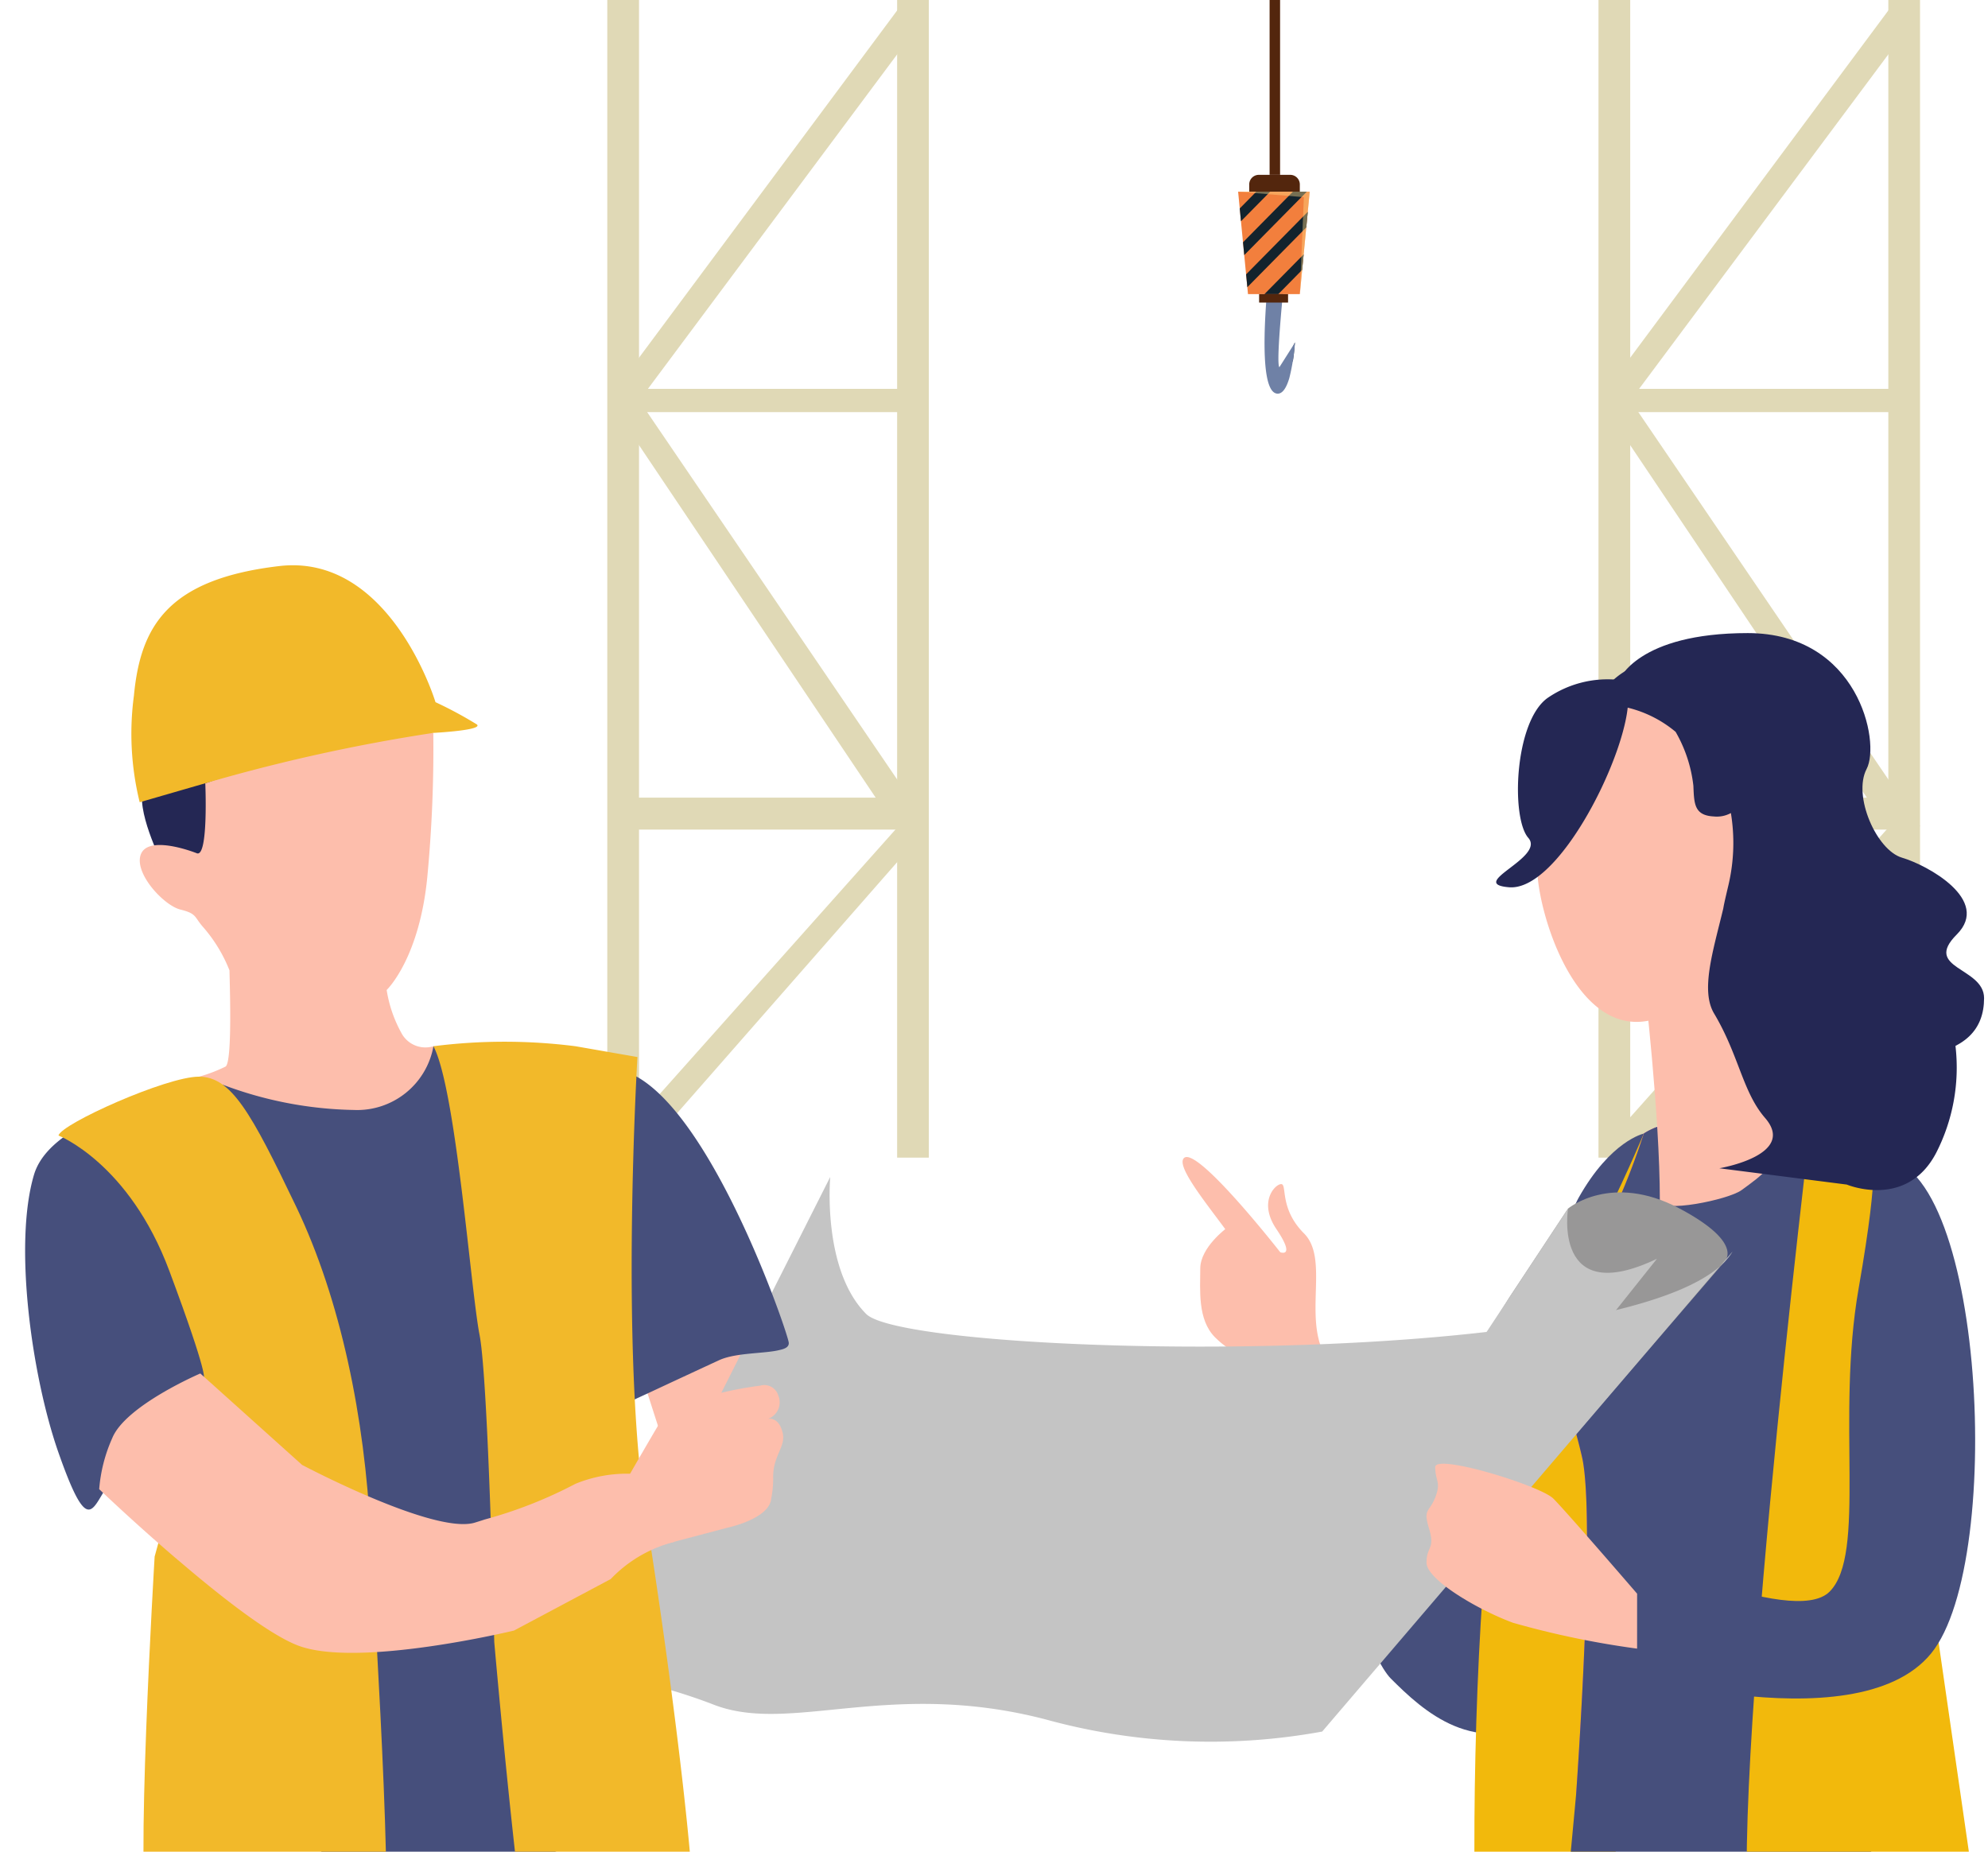
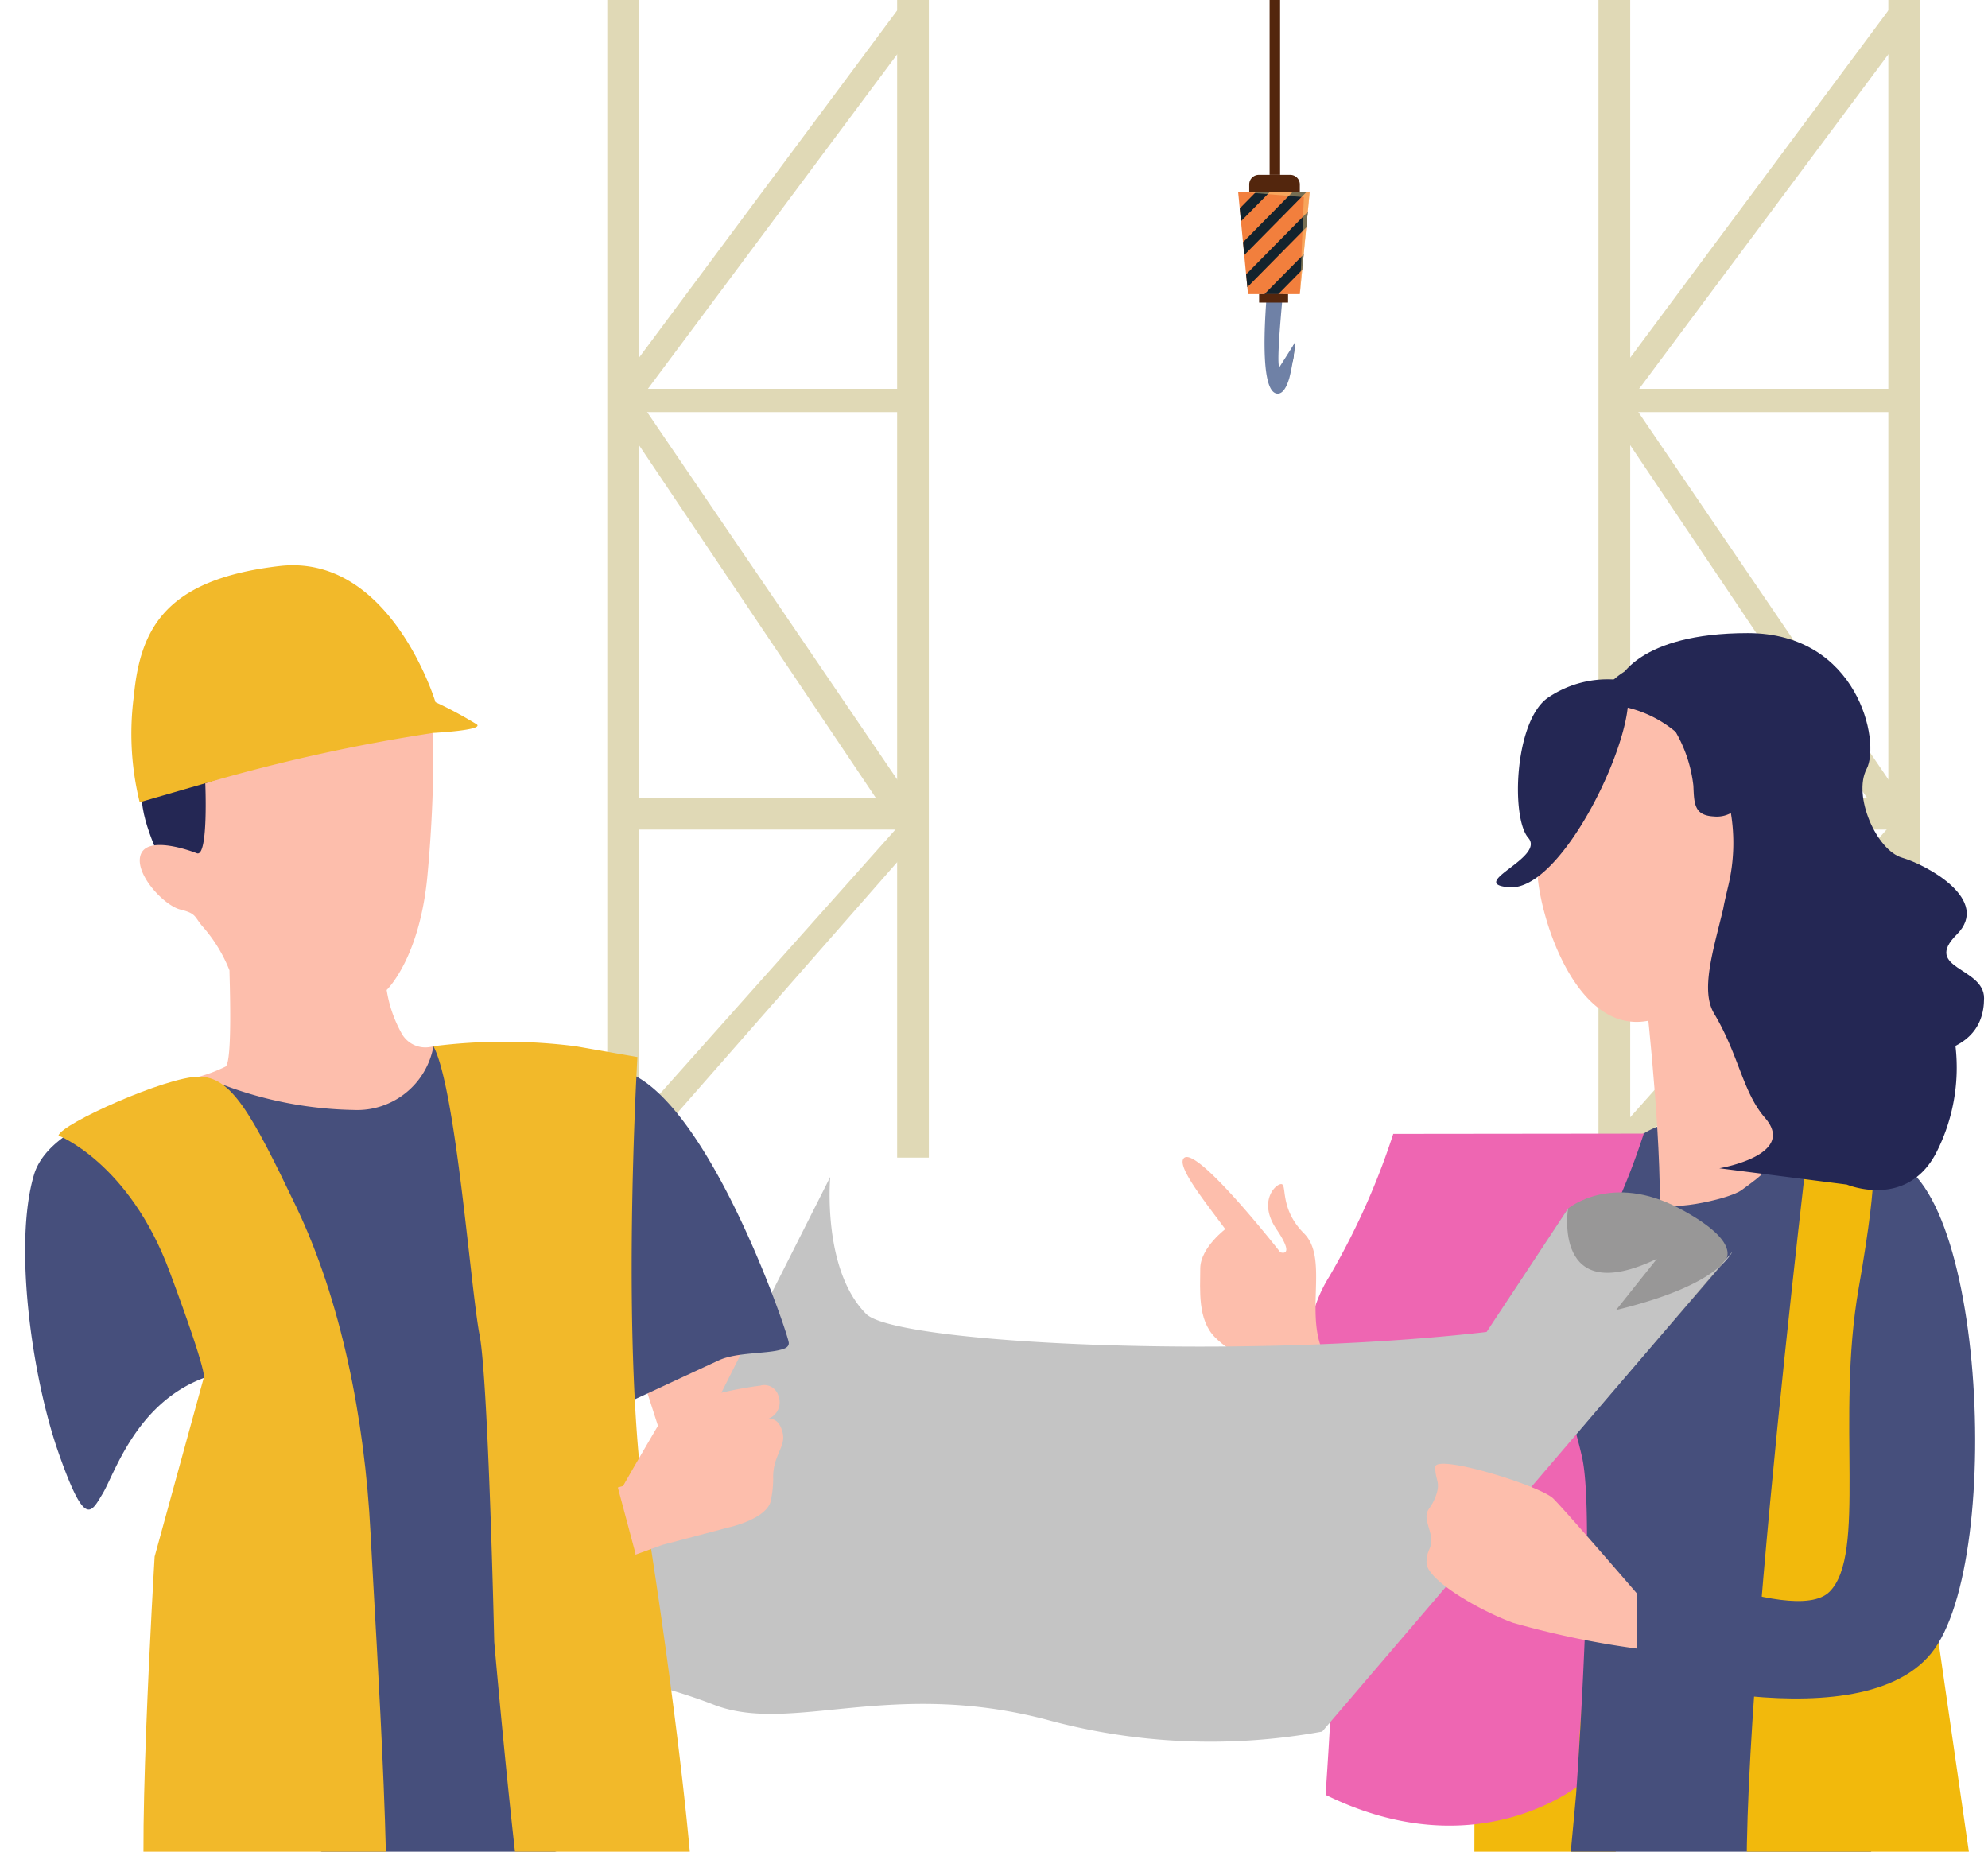
<svg xmlns="http://www.w3.org/2000/svg" width="117" height="108.979" viewBox="0 0 117 108.979">
  <defs>
    <clipPath id="clip-path">
      <rect id="Rectangle_12556" data-name="Rectangle 12556" width="46.99" height="48.34" fill="none" />
    </clipPath>
    <clipPath id="clip-path-3">
      <rect id="Rectangle_12554" data-name="Rectangle 12554" width="4.213" height="6.029" fill="none" />
    </clipPath>
    <clipPath id="clip-path-4">
      <rect id="Rectangle_12562" data-name="Rectangle 12562" width="117" height="81" transform="translate(869 2440)" fill="#fff" stroke="#707070" stroke-width="1" />
    </clipPath>
  </defs>
  <g id="Group_57975" data-name="Group 57975" transform="translate(-870 -2405.021)">
    <g id="Group_57974" data-name="Group 57974" transform="translate(17.396)">
      <g id="Group_57970" data-name="Group 57970" transform="translate(903.431 2405.021)">
        <g id="Group_57969" data-name="Group 57969" clip-path="url(#clip-path)">
          <g id="Group_57968" data-name="Group 57968">
            <g id="Group_57967" data-name="Group 57967" clip-path="url(#clip-path)">
              <path id="Path_354659" data-name="Path 354659" d="M128.693,103.457s-.191.442-.4.843l.279.3c.1-.617.123-1.148.123-1.148" transform="translate(-103.312 -83.313)" fill="#384153" />
              <path id="Path_354660" data-name="Path 354660" d="M122.053,87.9c-.236-.236.33-5.555.332-5.585h-.968c-.01.465-.794,7.142.54,7.142.311,0,.529-.405.681-.919a12.065,12.065,0,0,0,.33-2.08" transform="translate(-97.584 -66.289)" fill="#6f81a6" stroke="rgba(0,0,0,0)" stroke-width="1" />
              <path id="Path_354661" data-name="Path 354661" d="M116.831,63.973h-3.051l-.581-6.029h4.213Z" transform="translate(-91.159 -46.662)" fill="#f27f3d" />
              <path id="Path_354662" data-name="Path 354662" d="M114.66,57.945l-.973.986.073.754,1.716-1.74Z" transform="translate(-91.552 -46.663)" fill="#13232d" />
              <path id="Path_354663" data-name="Path 354663" d="M117.609,57.945l-2.936,2.978.073.754,3.68-3.731Z" transform="translate(-92.345 -46.663)" fill="#13232d" />
              <path id="Path_354664" data-name="Path 354664" d="M119.237,64.031l-3.63,3.681.073.754,3.469-3.517Z" transform="translate(-93.097 -51.564)" fill="#13232d" />
              <path id="Path_354665" data-name="Path 354665" d="M123.465,76.888l-2.308,2.34h.816l1.4-1.423Z" transform="translate(-97.567 -61.918)" fill="#13232d" />
              <rect id="Rectangle_12552" data-name="Rectangle 12552" width="1.704" height="0.496" transform="translate(23.276 17.311)" fill="#53260d" />
              <path id="Path_354666" data-name="Path 354666" d="M119.534,53.84h-2.978v-.427a.566.566,0,0,1,.566-.566h1.846a.566.566,0,0,1,.566.566Z" transform="translate(-93.862 -42.557)" fill="#53260d" />
              <rect id="Rectangle_12553" data-name="Rectangle 12553" width="0.617" height="10.29" transform="translate(23.893 0)" fill="#53260d" />
              <g id="Group_57966" data-name="Group 57966" transform="translate(22.041 11.282)" opacity="0.42" style="mix-blend-mode: screen;isolation: isolate">
                <g id="Group_57965" data-name="Group 57965">
                  <g id="Group_57964" data-name="Group 57964" clip-path="url(#clip-path-3)">
                    <path id="Path_354667" data-name="Path 354667" d="M113.2,57.945h4.213l-.581,6.029.236-5.708Z" transform="translate(-113.199 -57.945)" fill="#ffda88" />
                  </g>
                </g>
              </g>
            </g>
          </g>
        </g>
      </g>
      <g id="Group_57971" data-name="Group 57971" transform="translate(888.345 2405.021)">
        <rect id="Rectangle_12557" data-name="Rectangle 12557" width="1.867" height="68.131" transform="translate(0 0)" fill="#e0d9b6" />
        <rect id="Rectangle_12558" data-name="Rectangle 12558" width="1.866" height="68.131" transform="translate(17.058 0)" fill="#e0d9b6" />
        <rect id="Rectangle_12559" data-name="Rectangle 12559" width="17.058" height="1.37" transform="translate(0.933 22.885)" fill="#e0d9b6" />
        <rect id="Rectangle_12560" data-name="Rectangle 12560" width="17.058" height="1.881" transform="translate(0.933 46.944)" fill="#e0d9b6" />
        <path id="Path_354668" data-name="Path 354668" d="M9.16,42.525,26.124,67.79,9.466,86.481l1.154,1.028L28.034,67.644,10.99,42.6,27.72,20.149l-1.239-.924Z" transform="translate(-9.11 -19.03)" fill="#e0d9b6" />
      </g>
      <g id="Group_57972" data-name="Group 57972" transform="translate(946.68 2405.021)">
        <rect id="Rectangle_12557-2" data-name="Rectangle 12557" width="1.867" height="68.131" transform="translate(0 0)" fill="#e0d9b6" />
        <rect id="Rectangle_12558-2" data-name="Rectangle 12558" width="1.866" height="68.131" transform="translate(17.058 0)" fill="#e0d9b6" />
        <rect id="Rectangle_12559-2" data-name="Rectangle 12559" width="17.058" height="1.37" transform="translate(0.933 22.885)" fill="#e0d9b6" />
        <rect id="Rectangle_12560-2" data-name="Rectangle 12560" width="17.058" height="1.881" transform="translate(0.933 46.944)" fill="#e0d9b6" />
        <path id="Path_354668-2" data-name="Path 354668" d="M9.16,42.525,26.124,67.79,9.466,86.481l1.154,1.028L28.034,67.644,10.99,42.6,27.72,20.149l-1.239-.924Z" transform="translate(-9.11 -19.03)" fill="#e0d9b6" />
      </g>
    </g>
    <g id="Mask_Group_12" data-name="Mask Group 12" transform="translate(1 -7)" clip-path="url(#clip-path-4)">
      <g id="Group_57973" data-name="Group 57973">
        <path id="Path_354669" data-name="Path 354669" d="M51.86,65.461c-1.831,3.266-4.75,23.585-5.733,23.585-.607,0-3.747-4.791-6.253-8.989-1.56.538-2.75,1.761-4.326,1.965,1.9,4.966,4.224,10.687,5.26,11.722,1.891,1.892,4.993,4.791,9.28,2.27s5.068-14.777,5.068-14.777L55.7,61.675s-1.945.407-3.84,3.786" transform="translate(910.042 2417.062)" fill="#464f7c" />
        <path id="Path_354670" data-name="Path 354670" d="M108.505,89.074c.416-1.663,1.893-27.446.328-27.736s-.328,27.736-.328,27.736" transform="translate(872.171 2417.239)" fill="#591914" />
        <path id="Path_354671" data-name="Path 354671" d="M66.836,61.675S63.4,69.958,59.861,74.639s-3.715,43.676-1.711,43.676,6.536-1.627,6.536-1.627Z" transform="translate(898.906 2417.062)" fill="#f2b90c" />
-         <path id="Path_354677" data-name="Path 354677" d="M72.318,60.412s3.361-2.586,14.745-.017c.31.07.593,12.423.593,12.423s-5.281,20.675-4.277,25.834c0,0-6.037,5.095-15.045.66,0,0,1.171-16.236.352-19.852s-2.454-6.9-.134-10.649a42.527,42.527,0,0,0,3.766-8.4" transform="translate(893.424 2418.324)" fill="#ee66b2" />
+         <path id="Path_354677" data-name="Path 354677" d="M72.318,60.412c.31.07.593,12.423.593,12.423s-5.281,20.675-4.277,25.834c0,0-6.037,5.095-15.045.66,0,0,1.171-16.236.352-19.852s-2.454-6.9-.134-10.649a42.527,42.527,0,0,0,3.766-8.4" transform="translate(893.424 2418.324)" fill="#ee66b2" />
        <path id="Path_354678" data-name="Path 354678" d="M58.979,124.047c.956-4.64,2.772-24.735,2.772-24.735s1.171-16.236.352-19.852-2.454-6.9-.133-10.649a42.572,42.572,0,0,0,3.766-8.4S69.1,57.826,80.48,60.4c.31.07.593,12.422.593,12.422S75.792,93.493,76.8,98.653c0,0,6.041,9.871,7.423,15.3s.382,47.628.382,47.628c-5.868,2.047-29.843,0-29.843,0s3.267-32.889,4.222-37.529" transform="translate(900.007 2418.324)" fill="#464f7c" />
        <path id="Path_354681" data-name="Path 354681" d="M94.252,59.258s-5.411,44.5-3.374,49.308,6.758,13.985,15.132,11.491L99.7,76.423l-.076-16.17Z" transform="translate(881.377 2418.324)" fill="#f2b90c" />
        <path id="Path_354684" data-name="Path 354684" d="M74.708,2.756S75.782,0,82.277,0,90.1,6.413,89.272,7.995s.583,4.784,2.082,5.223,5.251,2.492,3.223,4.52,1.607,1.915,1.607,3.747-1.112,3.037-3.664,3.365S74.708,2.756,74.708,2.756" transform="translate(889.585 2449.281)" fill="#242754" />
        <path id="Path_354685" data-name="Path 354685" d="M77.776,39.273s.929,7.837.929,12.934c0,.776,4.024-.045,4.806-.614,1.245-.907,2.135-1.513,2.352-3.224C86.008,47.224,82.677,36,82.677,36Z" transform="translate(887.982 2430.473)" fill="#fdbeac" />
        <path id="Path_354687" data-name="Path 354687" d="M69.867,8.721a5.775,5.775,0,0,0-2.595,2.951c-.738,2.031.415,4.581.1,6.334s1.883,10.616,6.8,9.279,5.667-7.744,5.92-9.168-1.1-6.665-3.611-8.194-6.616-1.2-6.616-1.2" transform="translate(892.132 2444.741)" fill="#fdbeac" />
        <path id="Path_354698" data-name="Path 354698" d="M66.792,5.73A6.244,6.244,0,0,0,62.566,6.8c-1.944,1.417-2.145,7.054-1.122,8.223s-3.652,2.7-1.132,2.909c3.573.294,8.679-11.615,6.481-12.2" transform="translate(897.5 2446.308)" fill="#242754" />
        <path id="Path_354700" data-name="Path 354700" d="M28.9,75.418c-.832-2.27.388-5.291-1-6.678s-1.026-2.752-1.29-2.888-1.492.922-.333,2.637.227,1.362.227,1.362-4.919-6.294-5.671-5.542,4.183,5.788,3.6,6.368-1.513-1.462-1.513-1.462l-.5,4.388,2.491,1.916s1.272,3.59,2.84,7.694c1.576-.2,2.766-1.427,4.326-1.964a54.476,54.476,0,0,1-3.176-5.83" transform="translate(917.844 2415.87)" fill="#fdbeac" />
        <path id="Path_354701" data-name="Path 354701" d="M24.627,73.307s4.993,4.085,4.464,5.3-3.56-2.794-4.123-2.231,2.648,2.168,2.42,3.165-3.114-1.463-3.114-1.463,1.753,1.513,1.753,2.232-1.04.473-2.081-.567-.87-2.8-.87-4.047,1.551-2.383,1.551-2.383" transform="translate(916.563 2410.985)" fill="#fdbeac" />
        <path id="Path_354704" data-name="Path 354704" d="M88.154,64.736s.609-.041-.731,7.633S87.91,88,85.717,90.2,73.171,87.272,73.171,88s-1.1,6.578-1.1,6.578,15.105,4.752,19.612-.731,3.046-30.576-3.533-29.114" transform="translate(890.961 2415.495)" fill="#464f7c" />
        <path id="Path_354705" data-name="Path 354705" d="M76.437,7.57a6.953,6.953,0,0,0-3.4-1.534,7.454,7.454,0,0,0-.831,0c-.295.032-.475.086-.538.074a.757.757,0,0,1,.09-.224A4.476,4.476,0,0,1,76.2,3.379c.1,0,.2,0,.3,0a21.28,21.28,0,0,1,5.487.57A6.989,6.989,0,0,1,84.834,5.6a4.438,4.438,0,0,1,1.1,3.375c.053,2.366-.47,4.782.131,7.11a8.65,8.65,0,0,0,3.948,5.458,5.651,5.651,0,0,1,2.908,4.575,11,11,0,0,1-1.141,6.233c-1.746,3.347-5.262,1.869-5.262,1.869l-7.5-.959s4.592-.77,2.691-2.962c-1.325-1.527-1.533-3.684-3-6.146-.808-1.355-.067-3.656.54-6.179.046-.294.171-.808.311-1.408a10.825,10.825,0,0,0,.137-4.211,1.724,1.724,0,0,1-1.007.2c-1.16-.06-1.155-.759-1.2-1.807a8.172,8.172,0,0,0-1.05-3.179" transform="translate(891.171 2447.517)" fill="#242754" />
        <rect id="Rectangle_12561" data-name="Rectangle 12561" width="58.775" height="189.975" transform="translate(928.613 2449.281)" fill="none" />
        <path id="Path_354651" data-name="Path 354651" d="M0,63.162a24.02,24.02,0,0,1,3.752,1.293h.009c1.626.758,10.184,1.784,13.871.324s-2.153-14.388-2.153-14.388-.018-.009-.028-.009c-.86.231-2.6.148-3.6.61-.942.434-2.91,1.349-4.056,1.886L9.426,57.95a4.378,4.378,0,0,0-1.571.591c-.305.2-1.82,1.1-3.447,2.042-1.8,1.063-3.724,2.182-4.261,2.5-.092.056-.148.083-.148.083" transform="translate(899.25 2440.95)" fill="#fdbeac" />
        <path id="Path_354653" data-name="Path 354653" d="M97.228,129.16l22.55-26.174s1.477-1.074-2.55-3.221-6.577,0-6.577,0l-3.454,5.229L92.356,128.782c.98,0,4.873.378,4.873.378" transform="translate(850.631 2383.387)" fill="#989797" />
        <path id="Path_354654" data-name="Path 354654" d="M114.907,104.044,93.834,130.487s-3.893-.269-3.087-1.074,18.926-28.322,18.926-28.322-.94,5.906,5.235,2.953" transform="translate(851.61 2382.06)" fill="#c4c4c4" />
        <path id="Path_354645" data-name="Path 354645" d="M18.628,98.809s-.494,5.453,2.118,8.066S67.5,110.406,71.732,103.2L47.581,131.45a36.527,36.527,0,0,1-16.242-.706c-9.181-2.4-14.971.847-19.491-.847a32.706,32.706,0,0,0-7.909-1.978Z" transform="translate(899.234 2382.48)" fill="#c4c4c4" />
        <path id="Path_354639" data-name="Path 354639" d="M40.632,18.451s-1.578-3.157-1.039-4.39,3.927-3.2,4.543-1.27-.231,8.625-3.5,5.66" transform="translate(837.872 2444.289)" fill="#242754" />
        <path id="Path_354640" data-name="Path 354640" d="M43.188,29.206a1.6,1.6,0,0,1-1.829-.693,7.7,7.7,0,0,1-.917-2.618s1.995-1.887,2.418-6.931a79.6,79.6,0,0,0,.327-8.2,25.867,25.867,0,0,0-7.566,1c-3.349,1.116-5.853,1.963-5.853,1.963s.192,4.39-.5,4.12-2.964-1-3.311.115,1.386,2.964,2.348,3.2.808.423,1.309,1a8.78,8.78,0,0,1,1.578,2.579c0,.424.192,5.391-.231,5.66a8.855,8.855,0,0,1-1.578.6s3.774,4.486,7.393,4.178,7.277-2.965,6.411-5.968" transform="translate(851.314 2444.391)" fill="#fdbeac" />
        <path id="Path_354641" data-name="Path 354641" d="M40.943,9.867s2.984-.154,2.56-.5a23.859,23.859,0,0,0-2.432-1.309s-2.65-8.779-9.2-8.009-8.163,3.542-8.548,7.624a16.858,16.858,0,0,0,.339,6.275l3.857-1.116A103.589,103.589,0,0,1,40.943,9.867" transform="translate(853.559 2445.288)" fill="#f2b92a" />
        <path id="Path_354642" data-name="Path 354642" d="M5.2,54.79c1.562,4.454,1.9,3.585,2.6,2.43s1.959-5.313,5.951-6.811,6.635,22.178,6.635,23.564-.221,3.919-.221,3.919,1.137,1.22,4.536,1.534a.018.018,0,0,1,.028,0,23.846,23.846,0,0,0,5.424-.231c.832-.12,1.738-.286,2.708-.5a16.566,16.566,0,0,0,2.8-.85c5.822-2.477.933-6.959.324-12.079a14.21,14.21,0,0,1-.01-2.938,25.233,25.233,0,0,1,.647-3.872,45.23,45.23,0,0,1,2.5-7.292l.9-.415c1.146-.536,3.114-1.451,4.057-1.886,1-.462,2.735-.379,3.594-.61.342-.074.536-.2.509-.434-.12-.8-5.545-16.569-10.8-16.106a26.223,26.223,0,0,1-10.11-1.331,4.56,4.56,0,0,1-4.676,3.752,22.865,22.865,0,0,1-7.725-1.488s-9.888,1.2-11.108,5.3S3.643,50.345,5.2,54.79" transform="translate(867.238 2442.713)" fill="#464f7c" />
        <path id="Path_354643" data-name="Path 354643" d="M9.315,30.858a33.041,33.041,0,0,1,8.374,0l3.638.635s-1.039,17.442.521,27.145S25.2,82.9,24.5,83.531s-8.259,5.342-9.125,3.075S12.9,65.916,12.9,65.916s-.346-15.421-.866-18.078-1.386-14.5-2.714-16.98" transform="translate(885.188 2442.739)" fill="#f2b92a" />
        <path id="Path_354644" data-name="Path 354644" d="M29.047,36.3s4.158,1.617,6.526,7.97,2.021,6.3,2.021,6.3L34.707,61.08s-1.213,20.215-.346,21.081,12.821,8.317,13.688,4.794-.29-20.5-.636-27.261S45.68,46.005,43.024,40.461s-3.812-7.624-5.718-7.624S29.22,35.61,29.047,36.3" transform="translate(843.394 2442.55)" fill="#f2b92a" />
-         <path id="Path_354649" data-name="Path 354649" d="M10.369,59l.055.046c.3.287,2.2,2.089,4.473,4.03l.018.009a.7.7,0,0,0,.129.111.009.009,0,0,0,.009.009c2.44,2.088,5.277,4.316,6.987,4.981,3.5,1.368,12.743-.87,12.743-.87l5.692-3.031A7.814,7.814,0,0,1,44.209,62.1L42.97,58.237a7.96,7.96,0,0,0-4.574.444,26.12,26.12,0,0,1-5.341,2.1c-.193.065-.379.121-.582.185-2.393.72-10.165-3.4-10.165-3.4L16.32,52.186s-4.407,1.886-5.184,3.808a9.1,9.1,0,0,0-.767,3" transform="translate(864.469 2440.669)" fill="#fdbeac" />
        <path id="Path_354650" data-name="Path 354650" d="M42.681,71.516a21.645,21.645,0,0,0-2.722-.884c.338-.67.137-1.012-.3-1.128l-.029-.01a2.028,2.028,0,0,0-.675-.019l-.029,0a4.338,4.338,0,0,0-1.415.453c-1.045.549-4.787,2.824-4.787,2.824l-.311-.073-.967,3.868a.369.369,0,0,1-.044.093l1.659.262,3.856.977s2.382.735,3.059-.24a6.219,6.219,0,0,0,.677-.974c.607-1.2,1.575-1.268,1.8-2.1.271-.973-.363-1.134-.363-1.134a1.032,1.032,0,0,0,1.2-.894.865.865,0,0,0-.613-1.029" transform="matrix(0.875, -0.485, 0.485, 0.875, 841.751, 2451.69)" fill="#fdbeac" />
        <path id="Path_354707" data-name="Path 354707" d="M63.363,110s-4.172-4.842-4.934-5.6-6.948-2.664-6.948-1.849.36.874,0,1.788-.726.632-.361,1.839-.151,1.024-.151,2,2.952,2.741,5.084,3.533a51.889,51.889,0,0,0,7.309,1.523Z" transform="translate(901.986 2395.815)" fill="#fdbeac" />
      </g>
    </g>
  </g>
</svg>